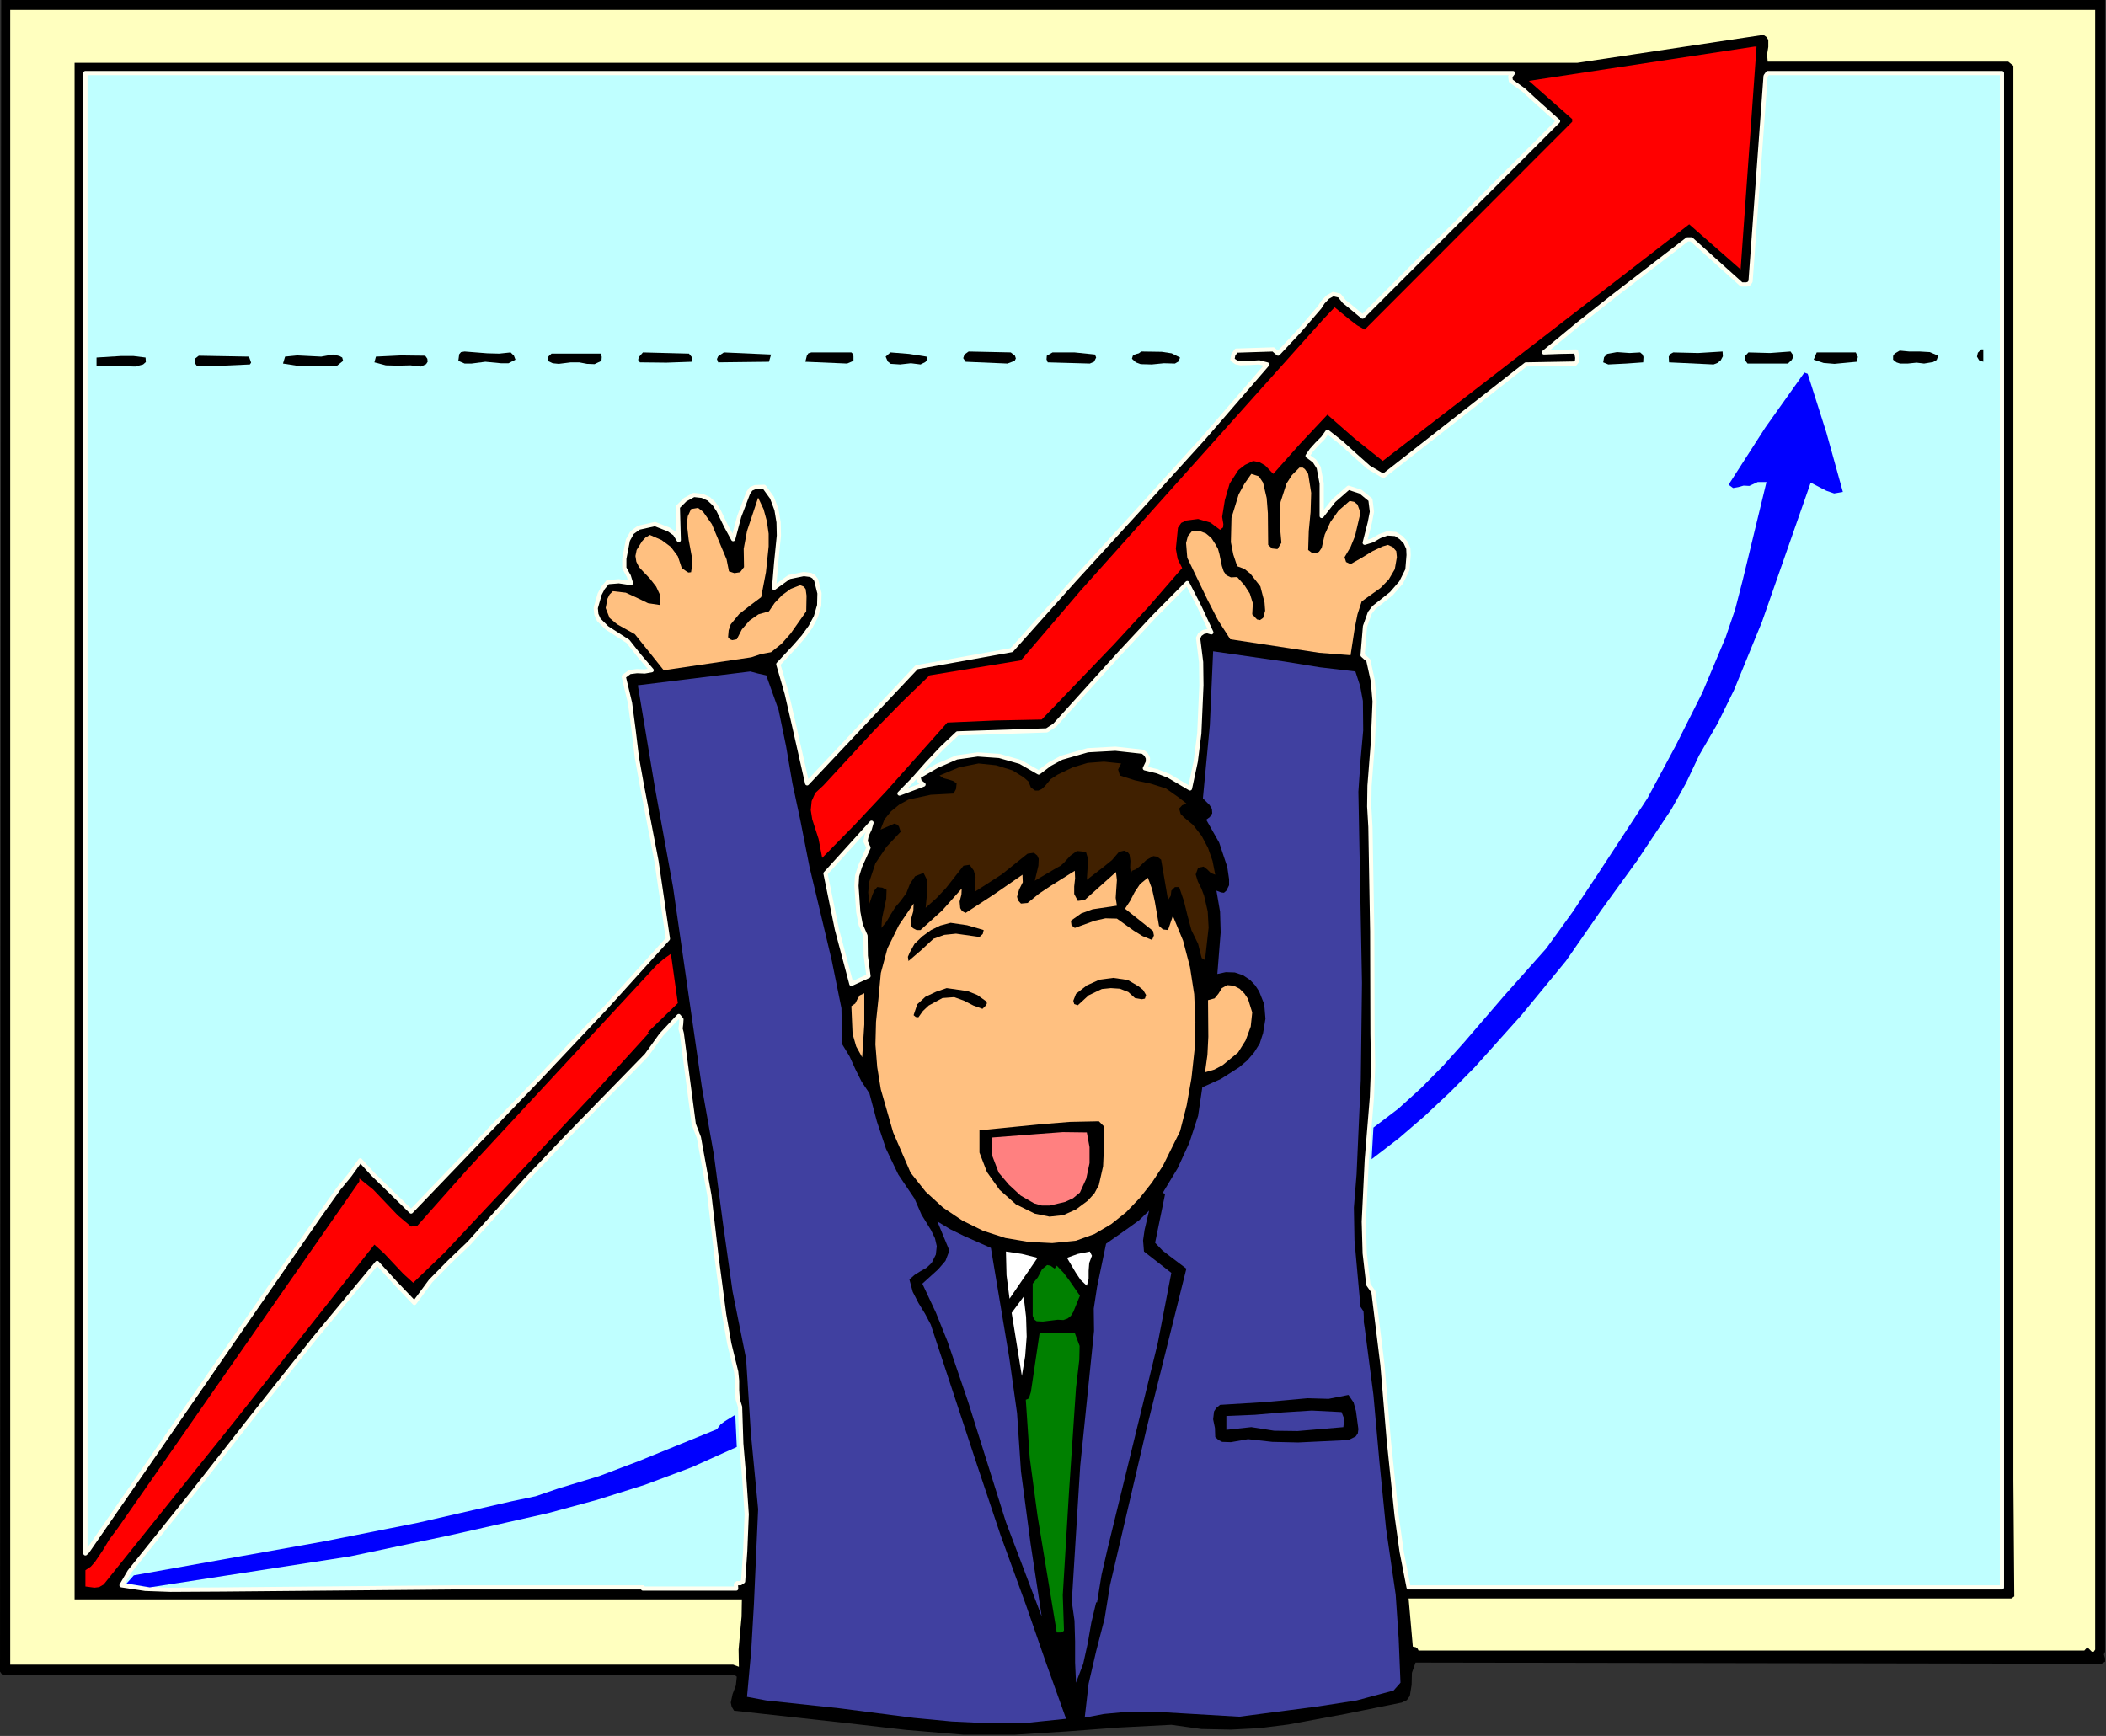
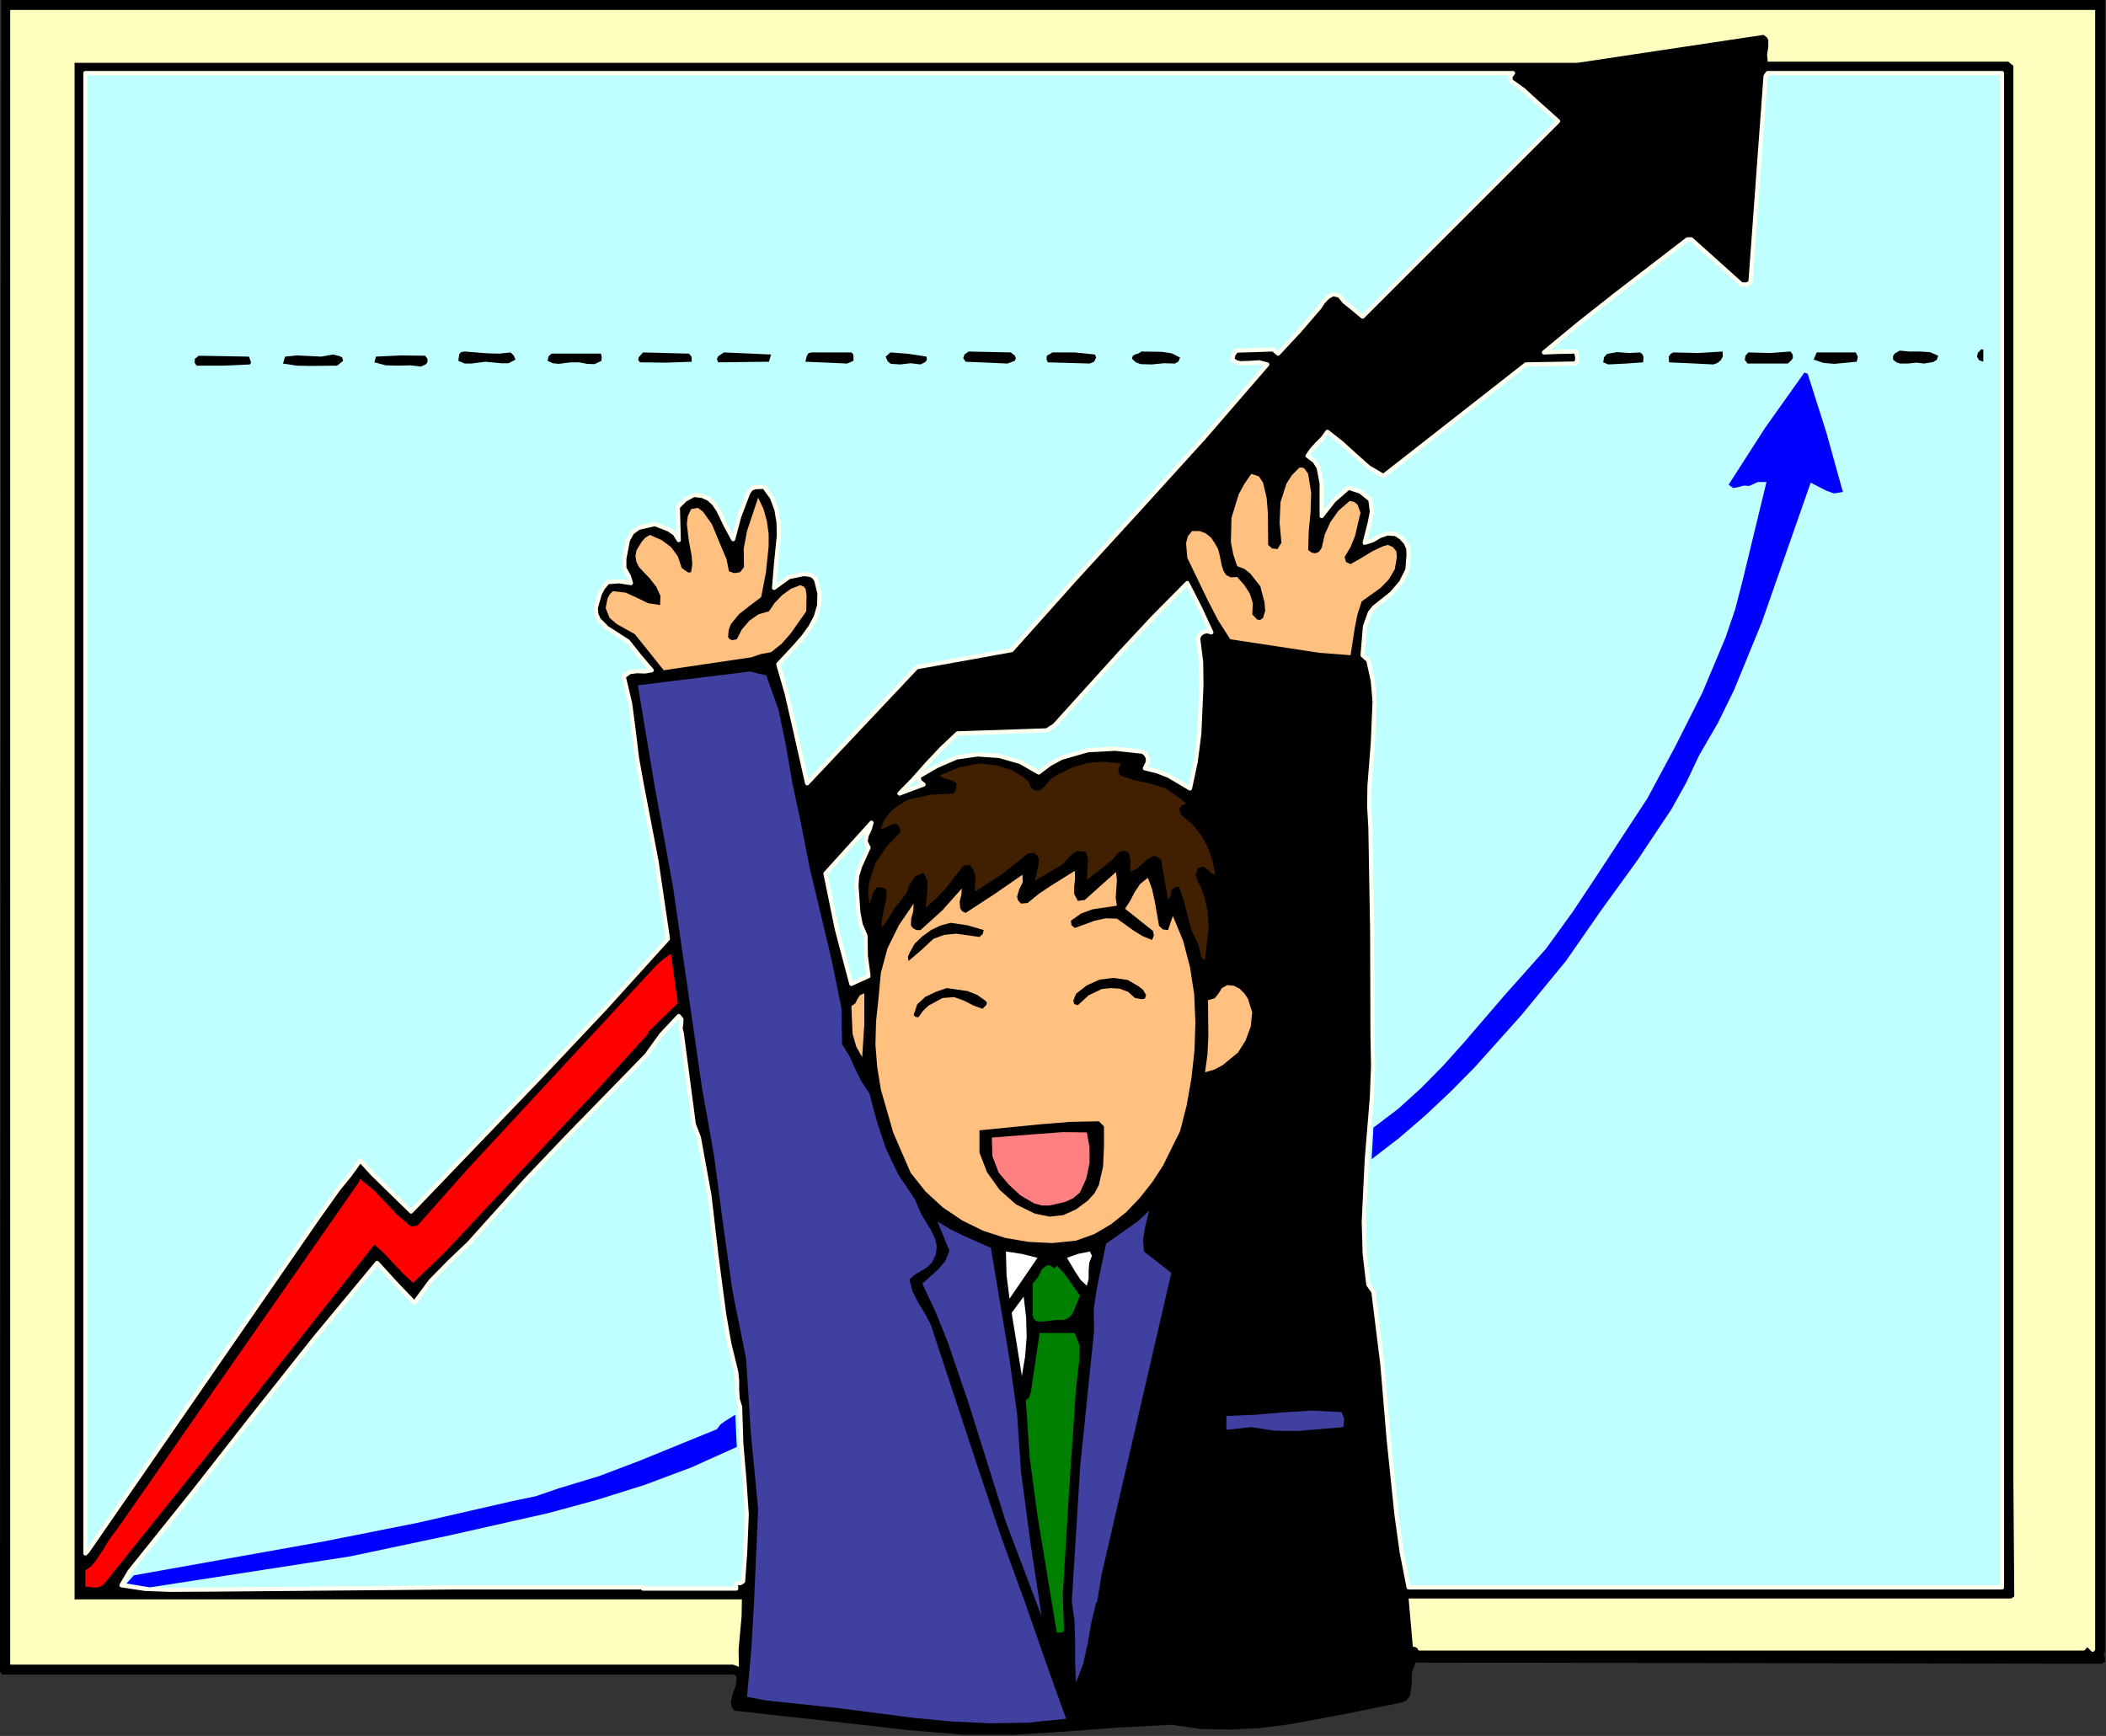
<svg xmlns="http://www.w3.org/2000/svg" xmlns:ns1="http://sodipodi.sourceforge.net/DTD/sodipodi-0.dtd" xmlns:ns2="http://www.inkscape.org/namespaces/inkscape" version="1.0" width="177.876mm" height="146.634mm" id="svg112" ns1:docname="JBIZ076.WMF">
  <rect width="100%" height="100%" fill="#333333" stroke="none" />
  <ns1:namedview pagecolor="#ffffff" bordercolor="#666666" borderopacity="1" objecttolerance="10" gridtolerance="10" guidetolerance="10" ns2:pageopacity="0" ns2:pageshadow="2" ns2:window-width="640" ns2:window-height="480" id="namedview114" />
  <defs id="defs6">
    <clipPath clipPathUnits="userSpaceOnUse" id="clipWmfPath1">
      <path d="M 0,0 L 672.192,0 L 672.192,554.112 L 0,554.112 z" id="path2" />
    </clipPath>
    <pattern id="WMFhbasepattern" patternUnits="userSpaceOnUse" width="6" height="6" x="0" y="0" />
  </defs>
  <path style="fill:#000000;fill-rule:evenodd;fill-opacity:1;stroke:none;" clip-path="url(#clipWmfPath1)" d="  M 672,527.328   L 671.616,528.192   L 672,529.44   L 672,530.496   L 670.848,531.168   L 451.872,530.784   L 450.72,534.048   L 450.624,537.888   L 450.048,541.44   L 449.088,542.784   L 447.456,543.552   L 429.408,547.2   L 411.264,550.56   L 402.144,551.712   L 392.928,552.192   L 383.52,552   L 373.92,550.656   L 357.216,551.52   L 340.512,552.768   L 323.904,553.824   L 307.584,553.824   L 289.248,552.288   L 270.912,550.176   L 234.336,546.144   L 233.568,544.896   L 233.28,543.552   L 233.856,540.864   L 234.912,538.08   L 235.2,535.296   L 234.336,534.624   L 0.672,534.624   L 0,533.664   L 0.384,0   L 672,0   L 672,527.328  z " id="path8" />
  <path style="fill:#ffffbf;fill-rule:evenodd;fill-opacity:1;stroke:none;" clip-path="url(#clipWmfPath1)" d="  M 668.832,526.656   L 668.352,527.328   L 667.776,527.328   L 667.008,526.56   L 666.336,525.888   L 665.376,526.944   L 452.832,526.944   L 452.544,526.368   L 451.968,525.888   L 451.008,525.696   L 449.664,510.336   L 642.048,510.336   L 643.008,509.664   L 642.72,472.512   L 642.72,21.024   L 641.088,19.68   L 564.288,19.68   L 564.096,17.376   L 564.48,14.976   L 564.48,12.768   L 564,11.904   L 562.944,11.136   L 503.52,20.064   L 23.808,20.064   L 23.808,510.624   L 236.832,510.624   L 236.736,516.096   L 236.256,521.28   L 235.776,526.656   L 235.872,532.128   L 234.048,531.456   L 3.264,531.456   L 3.264,3.168   L 668.832,3.168   L 668.832,526.656  z " id="path10" />
-   <path style="fill:#ff0000;fill-rule:evenodd;fill-opacity:1;stroke:none;" clip-path="url(#clipWmfPath1)" d="  M 555.648,86.016   L 539.232,71.616   L 441.408,147.168   L 432.384,139.968   L 423.744,132.384   L 415.008,141.696   L 406.464,151.296   L 403.872,148.608   L 402.048,147.552   L 400.032,147.168   L 397.44,148.416   L 395.328,150.048   L 392.544,154.368   L 391.008,159.648   L 390.144,165.024   L 390.528,167.328   L 390.432,168.384   L 389.472,169.152   L 386.4,166.848   L 382.464,165.696   L 378.72,166.176   L 377.088,166.944   L 376.032,168.48   L 375.36,175.2   L 375.936,178.464   L 377.376,181.344   L 366.624,193.728   L 355.584,205.728   L 332.544,229.728   L 317.856,230.016   L 302.4,230.688   L 283.008,252.48   L 272.832,263.328   L 262.464,273.888   L 261.312,267.84   L 259.296,261.6   L 258.816,258.624   L 259.104,255.744   L 260.256,253.152   L 262.848,250.752   L 279.072,233.184   L 287.808,224.256   L 296.736,215.616   L 325.92,210.816   L 345.12,188.352   L 422.4,101.952   L 426.048,98.112   L 430.848,102.048   L 433.248,103.872   L 435.648,105.216   L 501.888,38.88   L 501.888,38.016   L 488.064,25.824   L 560.064,14.88   L 560.736,14.88   L 555.648,86.016  z " id="path12" />
  <path style="fill:#bfffff;fill-rule:evenodd;fill-opacity:1;stroke:#fffff0;stroke-width:1.344px;stroke-linecap:round;stroke-linejoin:round;stroke-miterlimit:4;stroke-dasharray:none;stroke-opacity:1;" clip-path="url(#clipWmfPath1)" d="  M 482.976,23.328   L 482.112,24.48   L 482.304,25.824   L 486.336,28.704   L 489.984,32.064   L 497.376,38.688   L 434.976,101.088   L 431.04,97.824   L 429.12,96.288   L 427.584,94.368   L 425.568,93.888   L 423.84,94.848   L 422.304,96.48   L 421.248,98.112   L 414.72,105.696   L 408,112.896   L 406.464,111.552   L 394.656,111.936   L 393.696,113.28   L 393.408,114.816   L 394.656,115.68   L 396,115.968   L 398.976,115.872   L 401.952,115.68   L 404.544,116.352   L 384.288,139.776   L 363.648,162.528   L 343.008,185.088   L 322.944,207.552   L 292.608,213.024   L 257.664,250.08   L 253.344,230.976   L 251.136,221.376   L 248.448,212.064   L 253.824,206.304   L 256.416,203.328   L 258.72,200.16   L 260.448,196.896   L 261.504,193.248   L 261.6,189.408   L 260.544,185.184   L 259.776,184.128   L 258.816,183.552   L 256.608,183.264   L 251.904,184.224   L 247.104,187.68   L 247.776,179.616   L 248.64,170.976   L 248.544,166.752   L 247.872,162.72   L 246.432,158.88   L 243.936,155.424   L 241.056,155.52   L 239.712,156.096   L 238.848,157.344   L 235.968,164.928   L 234.048,172.128   L 231.648,167.712   L 229.344,162.912   L 228,160.896   L 226.272,159.264   L 224.16,158.304   L 221.472,158.016   L 218.688,159.552   L 216.384,161.856   L 216.672,172.416   L 215.424,170.4   L 213.504,169.056   L 209.088,167.328   L 203.904,168.48   L 201.792,170.016   L 200.448,172.416   L 199.296,178.368   L 199.296,181.344   L 200.736,183.936   L 201.408,186.144   L 197.568,185.568   L 194.016,185.856   L 192.48,187.68   L 191.424,189.696   L 190.176,194.112   L 190.368,196.128   L 191.136,197.856   L 193.728,200.448   L 200.448,204.768   L 204.096,209.376   L 208.032,213.984   L 205.824,214.368   L 203.328,214.272   L 201.024,214.56   L 199.104,216   L 201.12,224.448   L 202.272,233.184   L 203.328,241.92   L 204.864,250.464   L 209.568,274.944   L 213.216,299.712   L 193.248,321.792   L 172.704,343.584   L 131.232,386.784   L 123.264,379.008   L 119.04,374.88   L 115.008,370.464   L 111.648,375.168   L 108.096,379.488   L 101.472,388.8   L 27.936,495.264   L 27.264,495.936   L 27.264,23.328   L 482.976,23.328  z " id="path14" />
  <path style="fill:#bfffff;fill-rule:evenodd;fill-opacity:1;stroke:#fffff0;stroke-width:1.344px;stroke-linecap:round;stroke-linejoin:round;stroke-miterlimit:4;stroke-dasharray:none;stroke-opacity:1;" clip-path="url(#clipWmfPath1)" d="  M 639.072,506.784   L 449.664,506.784   L 447.456,495.456   L 445.824,483.744   L 443.328,459.744   L 441.312,435.744   L 438.432,412.416   L 436.8,410.112   L 435.648,400.128   L 435.36,390.048   L 436.32,370.176   L 437.952,350.304   L 438.336,340.224   L 438.144,330.144   L 438.048,297.312   L 437.472,264   L 437.088,257.472   L 437.184,250.848   L 438.24,237.408   L 438.816,223.968   L 438.24,217.344   L 436.8,210.816   L 434.976,209.184   L 435.744,199.968   L 437.28,195.648   L 438.624,193.92   L 440.448,192.48   L 444.192,189.504   L 447.264,185.952   L 449.28,181.92   L 449.664,177.216   L 449.568,175.104   L 448.704,173.184   L 447.264,171.648   L 445.536,170.496   L 442.848,170.304   L 440.448,171.168   L 438.144,172.512   L 435.648,173.28   L 437.28,166.848   L 437.952,163.392   L 437.472,159.552   L 434.304,156.96   L 430.464,155.712   L 425.76,159.84   L 421.92,164.736   L 421.92,154.368   L 420.96,149.28   L 419.616,147.168   L 417.408,145.536   L 418.656,143.712   L 420.384,141.792   L 422.304,139.872   L 423.744,137.856   L 428.256,141.408   L 432.576,145.344   L 436.896,149.184   L 441.6,151.968   L 487.104,116.352   L 502.848,116.064   L 503.424,115.296   L 503.52,114.24   L 503.136,112.224   L 497.952,112.32   L 492.864,112.512   L 503.904,103.392   L 515.328,94.368   L 538.656,76.416   L 539.904,76.416   L 555.936,90.816   L 557.568,90.816   L 558.336,90.528   L 558.816,89.856   L 563.616,24.288   L 564.288,23.328   L 639.072,23.328   L 639.072,506.784  z " id="path16" />
  <path style="fill:#000000;fill-rule:evenodd;fill-opacity:1;stroke:none;" clip-path="url(#clipWmfPath1)" d="  M 633.12,115.488   L 631.776,115.008   L 631.104,113.856   L 631.392,112.608   L 632.448,111.552   L 633.12,111.552   L 633.12,115.488  z " id="path18" />
  <path style="fill:#000000;fill-rule:evenodd;fill-opacity:1;stroke:none;" clip-path="url(#clipWmfPath1)" d="  M 572.256,113.184   L 572.352,114.144   L 571.968,114.912   L 570.72,116.064   L 557.856,116.064   L 556.992,114.912   L 557.184,113.568   L 558.144,112.512   L 565.056,112.704   L 571.584,112.224   L 572.256,113.184  z " id="path20" />
  <path style="fill:#000000;fill-rule:evenodd;fill-opacity:1;stroke:none;" clip-path="url(#clipWmfPath1)" d="  M 618.72,113.568   L 618.24,114.912   L 617.088,115.584   L 614.208,116.064   L 611.808,115.776   L 609.024,116.064   L 606.528,116.064   L 605.376,115.68   L 604.32,114.816   L 604.32,113.664   L 604.8,112.896   L 606.432,111.936   L 609.408,112.224   L 612.768,112.224   L 616.032,112.416   L 618.72,113.568  z " id="path22" />
  <path style="fill:#000000;fill-rule:evenodd;fill-opacity:1;stroke:none;" clip-path="url(#clipWmfPath1)" d="  M 163.008,112.512   L 164.064,113.568   L 164.544,114.816   L 162.336,115.968   L 159.936,115.968   L 154.944,115.488   L 150.528,116.064   L 148.32,116.064   L 146.304,115.2   L 146.592,113.088   L 147.168,112.416   L 148.32,112.224   L 155.616,112.8   L 159.36,112.896   L 163.008,112.512  z " id="path24" />
  <path style="fill:#000000;fill-rule:evenodd;fill-opacity:1;stroke:none;" clip-path="url(#clipWmfPath1)" d="  M 322.656,112.512   L 324,113.568   L 324.288,114.432   L 323.904,115.2   L 321.6,116.064   L 308.256,115.488   L 307.488,114.336   L 307.872,113.184   L 309.216,112.224   L 322.656,112.512  z " id="path26" />
  <path style="fill:#000000;fill-rule:evenodd;fill-opacity:1;stroke:none;" clip-path="url(#clipWmfPath1)" d="  M 349.92,114.144   L 349.248,115.488   L 347.904,116.064   L 334.464,115.68   L 334.08,114.72   L 334.176,113.568   L 336,112.512   L 343.008,112.512   L 349.536,113.184   L 349.92,114.144  z " id="path28" />
  <path style="fill:#000000;fill-rule:evenodd;fill-opacity:1;stroke:none;" clip-path="url(#clipWmfPath1)" d="  M 376.704,114.144   L 376.224,115.392   L 375.072,116.064   L 371.52,115.968   L 367.68,116.352   L 364.128,116.256   L 362.592,115.68   L 361.344,114.528   L 361.632,113.568   L 362.496,113.088   L 363.552,112.8   L 364.32,112.224   L 370.848,112.32   L 374.016,112.8   L 376.704,114.144  z " id="path30" />
  <path style="fill:#000000;fill-rule:evenodd;fill-opacity:1;stroke:none;" clip-path="url(#clipWmfPath1)" d="  M 549.888,112.224   L 549.984,113.76   L 549.312,115.008   L 548.256,115.872   L 547.008,116.352   L 532.8,115.68   L 532.704,113.856   L 533.28,112.992   L 534.144,112.512   L 542.112,112.704   L 549.888,112.224  z " id="path32" />
  <path style="fill:#000000;fill-rule:evenodd;fill-opacity:1;stroke:none;" clip-path="url(#clipWmfPath1)" d="  M 219.936,112.896   L 220.8,113.952   L 220.8,115.488   L 212.736,115.776   L 204.288,115.68   L 203.712,114.912   L 203.904,114.048   L 205.248,112.512   L 219.936,112.896  z " id="path34" />
  <path style="fill:#000000;fill-rule:evenodd;fill-opacity:1;stroke:none;" clip-path="url(#clipWmfPath1)" d="  M 245.472,115.488   L 229.248,115.68   L 228.864,114.624   L 229.248,113.76   L 231.072,112.512   L 246.144,113.184   L 245.472,115.488  z " id="path36" />
  <path style="fill:#000000;fill-rule:evenodd;fill-opacity:1;stroke:none;" clip-path="url(#clipWmfPath1)" d="  M 271.776,112.512   L 272.352,113.088   L 272.448,113.76   L 272.448,115.2   L 270.432,116.064   L 257.088,115.488   L 257.568,113.568   L 258.048,112.8   L 259.008,112.512   L 271.776,112.512  z " id="path38" />
  <path style="fill:#000000;fill-rule:evenodd;fill-opacity:1;stroke:none;" clip-path="url(#clipWmfPath1)" d="  M 295.776,113.856   L 295.872,114.912   L 295.392,115.584   L 293.856,116.352   L 290.784,115.968   L 287.328,116.352   L 284.352,116.16   L 283.392,115.392   L 282.72,113.856   L 284.256,112.512   L 290.208,112.992   L 295.776,113.856  z " id="path40" />
  <path style="fill:#000000;fill-rule:evenodd;fill-opacity:1;stroke:none;" clip-path="url(#clipWmfPath1)" d="  M 523.584,112.512   L 524.352,113.184   L 524.64,113.952   L 524.544,115.68   L 519.168,116.064   L 513.408,116.352   L 511.776,115.68   L 512.064,114.048   L 513.024,112.992   L 516.192,112.416   L 520.224,112.704   L 523.584,112.512  z " id="path42" />
  <path style="fill:#000000;fill-rule:evenodd;fill-opacity:1;stroke:none;" clip-path="url(#clipWmfPath1)" d="  M 592.416,112.512   L 593.088,113.952   L 592.704,115.488   L 585.6,116.16   L 582.144,115.872   L 578.976,114.816   L 579.936,112.512   L 592.416,112.512  z " id="path44" />
  <path style="fill:#000000;fill-rule:evenodd;fill-opacity:1;stroke:none;" clip-path="url(#clipWmfPath1)" d="  M 191.808,112.896   L 192.096,113.952   L 192,115.2   L 189.792,116.256   L 187.392,116.16   L 184.896,115.68   L 182.208,115.68   L 178.368,116.16   L 176.448,115.968   L 174.816,115.2   L 175.104,113.76   L 176.064,112.896   L 191.808,112.896  z " id="path46" />
  <path style="fill:#000000;fill-rule:evenodd;fill-opacity:1;stroke:none;" clip-path="url(#clipWmfPath1)" d="  M 109.536,115.2   L 107.616,116.736   L 98.976,116.832   L 94.656,116.736   L 90.336,116.064   L 91.008,113.856   L 94.848,113.472   L 98.688,113.664   L 102.528,113.856   L 106.272,113.184   L 108.384,113.664   L 109.248,114.144   L 109.536,115.2  z " id="path48" />
  <path style="fill:#000000;fill-rule:evenodd;fill-opacity:1;stroke:none;" clip-path="url(#clipWmfPath1)" d="  M 136.416,114.528   L 136.512,115.488   L 136.032,116.256   L 134.4,117.024   L 131.04,116.64   L 127.104,116.736   L 123.168,116.64   L 119.52,115.68   L 120,113.856   L 127.968,113.472   L 135.744,113.568   L 136.416,114.528  z " id="path50" />
-   <path style="fill:#000000;fill-rule:evenodd;fill-opacity:1;stroke:none;" clip-path="url(#clipWmfPath1)" d="  M 46.464,114.144   L 46.56,115.584   L 45.696,116.352   L 43.2,117.024   L 30.816,116.736   L 30.816,114.144   L 38.592,113.664   L 42.624,113.664   L 46.464,114.144  z " id="path52" />
  <path style="fill:#000000;fill-rule:evenodd;fill-opacity:1;stroke:none;" clip-path="url(#clipWmfPath1)" d="  M 79.488,113.856   L 79.968,115.2   L 80.16,115.776   L 79.776,116.352   L 71.328,116.736   L 62.784,116.736   L 62.112,115.776   L 62.208,114.528   L 63.456,113.568   L 79.488,113.856  z " id="path54" />
  <path style="fill:#0000ff;fill-rule:evenodd;fill-opacity:1;stroke:none;" clip-path="url(#clipWmfPath1)" d="  M 577.056,119.328   L 583.008,138.048   L 588.288,157.056   L 585.504,157.536   L 583.008,156.672   L 578.016,154.08   L 562.464,198.528   L 553.536,220.32   L 548.352,230.88   L 542.4,241.152   L 538.272,249.888   L 533.568,258.336   L 522.624,274.752   L 511.008,290.784   L 499.872,306.816   L 485.664,324.096   L 470.784,340.704   L 463.008,348.576   L 454.944,356.16   L 446.592,363.36   L 437.856,370.08   L 438.432,360   L 446.4,353.952   L 453.696,347.328   L 460.704,340.224   L 467.328,332.832   L 480.288,317.76   L 493.536,302.88   L 502.08,291.072   L 510.048,279.072   L 525.888,254.88   L 534.912,238.08   L 543.456,221.088   L 550.848,203.52   L 553.92,194.496   L 556.32,185.184   L 563.904,153.888   L 561.12,153.888   L 558.432,155.136   L 556.608,155.04   L 554.88,155.52   L 553.248,155.808   L 551.808,154.752   L 563.52,136.512   L 576,118.944   L 577.056,119.328  z " id="path56" />
  <path style="fill:#ffc080;fill-rule:evenodd;fill-opacity:1;stroke:none;" clip-path="url(#clipWmfPath1)" d="  M 417.6,151.296   L 418.56,157.344   L 418.368,163.488   L 417.792,169.536   L 417.6,175.584   L 418.752,176.448   L 419.904,176.64   L 421.056,176.16   L 421.92,174.912   L 422.88,170.688   L 424.704,166.656   L 427.296,163.008   L 430.848,159.936   L 432.288,160.224   L 433.344,161.088   L 434.304,163.68   L 432.576,171.072   L 431.136,174.624   L 429.216,177.888   L 429.696,179.424   L 431.136,180.096   L 434.688,178.08   L 438.144,175.968   L 441.408,174.432   L 443.04,173.952   L 444.576,174.624   L 445.728,175.968   L 445.92,177.888   L 445.248,181.728   L 443.328,184.992   L 440.736,187.68   L 434.688,192   L 433.344,196.128   L 432.48,200.448   L 431.136,209.184   L 421.152,208.416   L 411.744,206.976   L 392.736,204.096   L 388.8,197.952   L 385.44,191.424   L 379.008,178.08   L 378.624,173.376   L 379.2,171.168   L 380.544,169.536   L 382.944,169.536   L 384.96,170.304   L 386.688,171.744   L 387.936,173.664   L 388.8,175.2   L 389.28,176.928   L 390.048,180.672   L 390.624,182.4   L 391.488,183.648   L 392.928,184.32   L 394.944,184.224   L 397.248,186.816   L 398.976,189.504   L 399.936,192.576   L 399.744,196.128   L 401.28,197.76   L 402.24,197.952   L 403.2,197.28   L 403.872,194.976   L 403.68,192.384   L 402.336,187.2   L 399.168,183.168   L 397.248,181.632   L 394.944,180.768   L 393.696,177.024   L 392.928,173.088   L 393.12,165.312   L 395.424,157.824   L 397.248,154.464   L 399.456,151.296   L 401.856,152.064   L 403.2,154.08   L 404.352,158.976   L 404.736,163.872   L 404.832,173.952   L 406.08,175.104   L 407.808,175.296   L 409.056,173.28   L 408.48,166.848   L 408.768,160.32   L 410.688,154.368   L 412.416,151.68   L 414.816,149.28   L 415.872,149.28   L 416.544,149.76   L 417.6,151.296  z " id="path58" />
  <path style="fill:#ffc080;fill-rule:evenodd;fill-opacity:1;stroke:none;" clip-path="url(#clipWmfPath1)" d="  M 242.976,190.656   L 239.52,193.248   L 235.968,196.032   L 233.28,199.296   L 232.608,201.216   L 232.416,203.424   L 232.992,204.096   L 233.76,204.384   L 235.2,204.096   L 236.832,200.928   L 239.232,198.144   L 242.112,196.128   L 245.472,195.168   L 247.296,192.48   L 249.696,189.984   L 252.48,187.968   L 255.456,186.816   L 256.608,187.296   L 257.184,188.064   L 257.472,190.176   L 257.376,195.168   L 252.384,202.272   L 249.504,205.536   L 246.144,208.224   L 242.976,208.8   L 239.808,209.856   L 211.872,213.984   L 207.36,208.32   L 202.656,202.464   L 196.992,199.296   L 194.592,197.28   L 193.344,194.112   L 193.92,191.136   L 194.592,189.792   L 195.648,188.736   L 199.776,189.216   L 203.328,190.848   L 206.88,192.576   L 210.72,193.152   L 210.816,190.176   L 209.472,187.296   L 207.456,184.704   L 205.248,182.4   L 204,181.056   L 203.136,179.328   L 202.848,177.504   L 203.232,175.584   L 204.96,172.8   L 206.016,171.648   L 207.456,170.784   L 211.2,172.416   L 214.176,174.624   L 216.384,177.6   L 217.632,181.344   L 218.976,182.304   L 219.744,182.784   L 220.608,182.688   L 220.992,180.192   L 220.8,177.504   L 219.84,172.32   L 219.264,167.232   L 219.552,164.832   L 220.608,162.528   L 222.816,162.144   L 224.448,163.392   L 227.232,167.328   L 230.4,174.912   L 231.936,178.56   L 232.704,182.4   L 234.432,182.976   L 236.256,182.688   L 237.504,181.056   L 237.408,175.2   L 238.464,169.536   L 242.016,158.88   L 243.744,162.528   L 244.8,166.368   L 245.376,170.4   L 245.376,174.432   L 244.512,182.688   L 242.976,190.656  z " id="path60" />
  <path style="fill:#bfffff;fill-rule:evenodd;fill-opacity:1;stroke:#fffff0;stroke-width:1.344px;stroke-linecap:round;stroke-linejoin:round;stroke-miterlimit:4;stroke-dasharray:none;stroke-opacity:1;" clip-path="url(#clipWmfPath1)" d="  M 386.688,201.888   L 385.344,201.504   L 384.096,201.792   L 383.04,202.56   L 382.464,203.712   L 383.424,211.392   L 383.52,218.784   L 382.848,234.144   L 381.696,243.168   L 379.872,251.712   L 373.056,247.68   L 369.408,246.24   L 365.472,245.28   L 366.432,243.264   L 366.432,242.016   L 365.856,240.864   L 364.8,240   L 356.064,239.04   L 347.232,239.52   L 338.88,241.92   L 335.136,243.936   L 331.584,246.624   L 325.728,243.264   L 319.008,241.344   L 312.096,240.864   L 305.376,241.824   L 299.136,244.512   L 293.184,247.968   L 293.568,249.504   L 294.816,250.464   L 287.136,253.344   L 291.552,248.832   L 295.968,243.84   L 300.672,238.848   L 305.664,234.144   L 334.176,233.184   L 336.672,231.552   L 357.504,208.512   L 368.16,197.088   L 379.008,186.144   L 382.944,193.824   L 386.688,201.888  z " id="path62" />
-   <path style="fill:#4040a0;fill-rule:evenodd;fill-opacity:1;stroke:none;" clip-path="url(#clipWmfPath1)" d="  M 432.672,214.368   L 434.208,219.072   L 435.072,223.776   L 435.168,233.184   L 434.304,242.88   L 433.632,252.768   L 434.784,313.824   L 434.4,344.832   L 433.056,374.88   L 432.192,385.536   L 432.384,396   L 434.304,417.216   L 435.264,418.656   L 435.36,420.288   L 435.36,422.112   L 435.648,423.936   L 438.432,445.344   L 440.352,466.752   L 442.464,487.968   L 445.536,509.088   L 446.496,523.2   L 447.072,537.216   L 444.864,539.712   L 433.056,542.88   L 420.672,544.8   L 395.616,548.064   L 371.04,546.624   L 358.56,546.624   L 352.416,547.2   L 346.272,548.352   L 347.52,537.504   L 349.92,527.136   L 352.608,516.768   L 354.336,506.112   L 366.144,455.52   L 378.72,405.024   L 373.632,401.184   L 371.136,399.264   L 368.736,396.768   L 371.904,381.312   L 371.232,380.736   L 375.936,372.96   L 379.68,364.8   L 382.464,356.256   L 383.808,347.136   L 389.76,344.448   L 395.616,340.704   L 398.208,338.496   L 400.416,335.904   L 402.144,333.12   L 403.2,329.856   L 403.968,325.248   L 403.584,320.64   L 401.952,316.512   L 400.704,314.592   L 399.072,312.864   L 396.768,311.328   L 394.176,310.464   L 391.296,310.368   L 388.608,310.944   L 389.664,297.696   L 389.472,291.072   L 388.32,284.352   L 389.856,284.928   L 390.72,285.024   L 391.488,284.352   L 392.352,282.624   L 392.352,280.704   L 391.776,276.768   L 389.184,268.992   L 385.056,261.696   L 386.208,260.832   L 386.976,259.68   L 386.88,258.24   L 386.112,256.992   L 384,254.88   L 386.208,231.552   L 387.264,207.936   L 410.016,211.2   L 421.248,213.024   L 432.672,214.368  z " id="path64" />
  <path style="fill:#4040a0;fill-rule:evenodd;fill-opacity:1;stroke:none;" clip-path="url(#clipWmfPath1)" d="  M 244.608,215.616   L 248.544,226.656   L 250.944,238.272   L 252.96,250.08   L 255.456,261.696   L 258.432,276.864   L 261.984,291.744   L 265.536,306.72   L 268.608,321.888   L 268.8,333.312   L 271.2,337.248   L 273.024,341.28   L 275.04,345.312   L 277.536,349.056   L 279.936,358.08   L 282.816,366.72   L 286.752,374.976   L 291.936,382.656   L 294.144,387.744   L 297.216,392.736   L 298.464,395.328   L 299.04,397.824   L 298.752,400.512   L 297.408,403.2   L 295.776,404.736   L 293.76,405.888   L 291.936,407.04   L 290.304,408.48   L 291.36,412.416   L 293.184,415.968   L 295.296,419.424   L 297.12,422.88   L 311.904,467.712   L 319.392,490.08   L 327.456,512.256   L 333.792,530.496   L 340.32,548.736   L 328.224,549.984   L 316.032,550.176   L 303.84,549.6   L 291.744,548.448   L 267.936,545.376   L 244.608,542.88   L 238.464,541.728   L 239.808,526.944   L 240.672,512.064   L 242.016,481.824   L 239.712,457.824   L 238.176,433.824   L 233.856,412.32   L 230.784,390.528   L 227.904,368.736   L 224.064,347.136   L 214.848,283.2   L 208.992,251.04   L 203.616,218.784   L 239.52,214.368   L 242.016,215.04   L 244.608,215.616  z " id="path66" />
  <path style="fill:#402000;fill-rule:evenodd;fill-opacity:1;stroke:none;" clip-path="url(#clipWmfPath1)" d="  M 357.888,243.744   L 356.928,245.664   L 357.504,247.584   L 362.304,249.12   L 367.296,250.176   L 372.192,251.712   L 376.416,254.688   L 378.72,256.512   L 377.376,257.088   L 376.416,258.144   L 376.896,259.872   L 378.048,261.024   L 380.832,263.328   L 383.616,266.88   L 385.632,270.72   L 387.072,274.848   L 387.936,279.264   L 386.496,278.688   L 385.344,277.536   L 384.192,276.672   L 382.464,277.056   L 381.696,279.168   L 382.368,281.376   L 383.52,283.68   L 384.384,285.984   L 385.536,290.976   L 385.824,296.16   L 384.672,306.528   L 383.616,305.856   L 383.232,304.416   L 382.464,301.344   L 380.352,297.024   L 379.104,292.416   L 377.952,287.712   L 376.416,283.2   L 375.072,283.2   L 373.92,284.352   L 373.728,285.984   L 372.864,287.328   L 370.656,274.464   L 369.408,273.504   L 368.16,273.312   L 365.952,274.56   L 363.744,276.672   L 362.592,277.536   L 361.344,278.016   L 361.056,278.88   L 360.768,277.056   L 360.864,274.848   L 360.576,272.832   L 360,272.064   L 358.848,271.584   L 357.216,271.968   L 355.008,274.56   L 352.416,276.672   L 346.944,280.896   L 347.232,276.288   L 347.328,274.176   L 346.656,271.968   L 343.776,271.68   L 341.664,273.216   L 339.648,275.424   L 338.592,276.384   L 337.344,277.056   L 330.336,281.184   L 331.488,276.384   L 331.584,274.176   L 331.104,273.12   L 330.048,272.256   L 328.032,272.544   L 319.776,279.168   L 311.136,284.736   L 311.424,280.032   L 310.848,277.92   L 309.504,276.096   L 307.584,276.384   L 302.016,283.488   L 298.944,286.752   L 295.488,289.824   L 296.064,283.968   L 296.064,281.184   L 294.816,278.688   L 292.128,279.744   L 290.496,282.144   L 289.344,285.12   L 287.52,287.616   L 285.792,289.632   L 284.352,291.936   L 283.008,294.24   L 281.376,296.256   L 281.568,293.184   L 282.24,290.016   L 282.912,286.944   L 283.008,284.064   L 281.664,283.392   L 280.032,283.2   L 279.072,284.352   L 278.496,285.696   L 277.536,288.48   L 277.152,284.928   L 277.44,281.664   L 279.456,275.616   L 283.008,270.336   L 287.52,265.536   L 286.944,263.808   L 286.368,263.232   L 285.504,262.944   L 281.088,264.864   L 282.336,261.6   L 284.448,259.008   L 287.04,256.896   L 290.016,255.264   L 297.12,253.728   L 304.416,253.344   L 305.184,251.904   L 305.376,250.08   L 304.224,249.312   L 302.688,248.832   L 301.248,248.448   L 299.904,247.584   L 306.144,244.992   L 312.384,243.744   L 317.952,244.32   L 323.232,245.952   L 326.784,248.16   L 328.32,249.504   L 329.088,251.424   L 330.432,252.384   L 331.488,252.384   L 332.544,251.904   L 333.504,251.04   L 335.424,248.736   L 337.632,247.296   L 342.432,244.992   L 347.232,243.552   L 352.416,243.168   L 357.888,243.744  z " id="path68" />
  <path style="fill:#bfffff;fill-rule:evenodd;fill-opacity:1;stroke:#fffff0;stroke-width:1.344px;stroke-linecap:round;stroke-linejoin:round;stroke-miterlimit:4;stroke-dasharray:none;stroke-opacity:1;" clip-path="url(#clipWmfPath1)" d="  M 277.248,270.624   L 274.56,276.576   L 273.6,279.648   L 273.408,282.816   L 273.984,291.168   L 274.752,295.2   L 276.288,298.752   L 276.384,305.184   L 277.248,311.616   L 271.776,314.112   L 267.168,296.736   L 263.52,278.88   L 278.208,262.656   L 277.632,264.672   L 276.672,266.688   L 276.288,268.608   L 277.248,270.624  z " id="path70" />
  <path style="fill:#ffc080;fill-rule:evenodd;fill-opacity:1;stroke:none;" clip-path="url(#clipWmfPath1)" d="  M 343.104,278.016   L 343.2,280.416   L 342.912,283.008   L 342.912,285.408   L 344.064,287.616   L 346.272,287.328   L 356.256,278.4   L 356.544,280.992   L 356.352,283.776   L 356.16,286.656   L 356.544,289.152   L 348.768,290.304   L 345.12,291.648   L 341.856,293.952   L 342.048,295.392   L 343.104,296.256   L 349.44,293.952   L 352.896,293.184   L 356.544,293.28   L 361.92,297.12   L 364.704,298.848   L 367.776,300.096   L 368.352,298.656   L 368.064,297.216   L 359.136,290.112   L 360.768,287.616   L 362.208,284.832   L 363.936,282.24   L 366.432,280.224   L 367.776,283.872   L 368.64,287.808   L 369.984,295.584   L 371.232,296.736   L 372.864,296.928   L 374.4,292.416   L 377.664,300.288   L 379.872,308.736   L 381.216,317.376   L 381.6,326.304   L 381.312,335.328   L 380.352,344.16   L 378.816,352.896   L 376.704,361.152   L 371.232,372.192   L 367.776,377.472   L 363.84,382.464   L 359.52,386.976   L 354.72,390.816   L 349.344,393.984   L 343.488,396.096   L 335.904,396.864   L 328.32,396.48   L 320.928,395.232   L 313.824,392.928   L 307.2,389.664   L 301.056,385.536   L 295.488,380.448   L 290.688,374.4   L 285.12,361.536   L 281.184,347.808   L 280.032,340.704   L 279.456,333.504   L 279.648,326.208   L 280.416,318.912   L 281.184,310.656   L 283.296,302.784   L 286.944,295.392   L 291.648,288.48   L 291.552,290.88   L 290.88,293.28   L 290.784,295.488   L 291.456,296.352   L 292.608,296.928   L 293.856,296.928   L 300.768,290.688   L 307.008,283.68   L 306.912,285.6   L 306.336,287.808   L 306.528,289.92   L 307.104,290.88   L 308.256,291.456   L 317.376,285.504   L 326.4,279.264   L 326.496,281.664   L 325.344,283.968   L 324.672,286.272   L 324.96,287.424   L 325.92,288.48   L 328.032,288.288   L 331.68,285.312   L 335.424,282.816   L 343.104,278.016  z " id="path72" />
  <path style="fill:#000000;fill-rule:evenodd;fill-opacity:1;stroke:none;" clip-path="url(#clipWmfPath1)" d="  M 314.016,296.928   L 313.728,298.176   L 312.672,299.136   L 305.184,298.08   L 301.44,298.464   L 297.984,299.712   L 293.952,303.456   L 290.016,306.816   L 289.824,305.472   L 290.4,304.128   L 291.936,301.344   L 294.432,298.944   L 297.216,296.928   L 300.192,295.488   L 303.456,294.624   L 308.736,295.392   L 314.016,296.928  z " id="path74" />
  <path style="fill:#ff0000;fill-rule:evenodd;fill-opacity:1;stroke:none;" clip-path="url(#clipWmfPath1)" d="  M 216.384,320.256   L 206.784,329.568   L 207.072,329.856   L 190.848,347.712   L 174.528,365.088   L 141.888,399.936   L 131.904,409.536   L 128.736,406.656   L 125.568,403.296   L 122.592,400.128   L 119.52,397.344   L 74.688,453.984   L 33.12,505.824   L 31.68,506.688   L 30.144,506.88   L 27.264,506.496   L 27.264,501.312   L 28.992,500.16   L 30.336,498.624   L 32.736,495.072   L 34.944,491.424   L 37.536,487.968   L 114.72,377.184   L 114.72,376.224   L 119.136,379.776   L 123.072,383.904   L 127.008,388.032   L 131.232,391.584   L 133.248,391.296   L 149.184,373.344   L 209.664,308.064   L 211.872,306.144   L 214.176,304.512   L 216.384,320.256  z " id="path76" />
  <path style="fill:#000000;fill-rule:evenodd;fill-opacity:1;stroke:none;" clip-path="url(#clipWmfPath1)" d="  M 365.856,317.664   L 365.472,318.816   L 364.512,319.008   L 362.304,318.624   L 360.192,316.704   L 357.504,315.648   L 354.624,315.456   L 351.744,315.744   L 347.52,317.76   L 344.064,320.928   L 342.912,320.544   L 342.624,319.488   L 343.488,317.28   L 346.944,314.592   L 350.976,312.768   L 355.392,312.192   L 360,312.864   L 363.456,314.88   L 364.896,316.032   L 365.856,317.664  z " id="path78" />
  <path style="fill:#ffc080;fill-rule:evenodd;fill-opacity:1;stroke:none;" clip-path="url(#clipWmfPath1)" d="  M 398.4,318.912   L 399.744,323.232   L 399.264,327.744   L 397.632,332.16   L 395.232,336   L 390.336,340.032   L 387.648,341.472   L 384.672,342.336   L 385.44,336.768   L 385.728,331.008   L 385.632,319.296   L 387.744,318.72   L 388.992,317.184   L 390.048,315.456   L 391.776,314.496   L 393.792,314.688   L 395.712,315.648   L 397.248,317.184   L 398.4,318.912  z " id="path80" />
  <path style="fill:#000000;fill-rule:evenodd;fill-opacity:1;stroke:none;" clip-path="url(#clipWmfPath1)" d="  M 314.688,319.584   L 315.072,320.256   L 314.784,320.928   L 313.632,322.08   L 310.752,321.024   L 307.776,319.488   L 304.608,318.336   L 300.864,318.624   L 296.448,321.024   L 294.624,322.752   L 293.184,324.768   L 292.32,324.672   L 291.648,324.096   L 292.8,320.64   L 295.392,318.24   L 298.848,316.608   L 302.208,315.456   L 308.928,316.416   L 312,317.664   L 314.688,319.584  z " id="path82" />
  <path style="fill:#ffc080;fill-rule:evenodd;fill-opacity:1;stroke:none;" clip-path="url(#clipWmfPath1)" d="  M 275.232,337.536   L 273.312,334.08   L 272.16,330.048   L 271.776,321.216   L 273.024,320.352   L 273.696,319.008   L 274.464,317.76   L 275.904,317.088   L 275.904,327.072   L 275.232,337.536  z " id="path84" />
  <path style="fill:#bfffff;fill-rule:evenodd;fill-opacity:1;stroke:#fffff0;stroke-width:1.344px;stroke-linecap:round;stroke-linejoin:round;stroke-miterlimit:4;stroke-dasharray:none;stroke-opacity:1;" clip-path="url(#clipWmfPath1)" d="  M 217.632,329.856   L 221.472,358.944   L 223.104,363.168   L 226.464,381.696   L 228.672,400.704   L 231.168,419.616   L 232.8,428.928   L 235.008,437.952   L 235.296,440.832   L 235.296,443.808   L 235.488,446.688   L 236.256,449.184   L 236.64,460.896   L 237.6,472.128   L 238.368,483.456   L 237.888,495.264   L 237.216,504.864   L 236.352,505.44   L 235.392,505.44   L 234.912,505.824   L 235.008,507.168   L 205.248,507.168   L 205.248,506.784   L 145.344,506.784   L 70.848,507.456   L 54.432,507.552   L 46.368,507.264   L 38.784,506.112   L 41.376,501.696   L 61.248,476.928   L 80.736,452.064   L 100.32,427.392   L 120.384,403.2   L 126.24,409.632   L 132.288,415.968   L 137.472,408.96   L 143.52,402.816   L 149.76,396.864   L 155.616,390.336   L 167.904,376.704   L 180.768,363.168   L 206.4,336.864   L 211.104,330.336   L 216.672,324.384   L 217.536,325.44   L 217.44,326.88   L 217.248,328.416   L 217.632,329.856  z " id="path86" />
  <path style="fill:#000000;fill-rule:evenodd;fill-opacity:1;stroke:none;" clip-path="url(#clipWmfPath1)" d="  M 352.416,359.616   L 352.416,366.048   L 352.128,372.384   L 350.784,378.336   L 349.344,381.024   L 347.232,383.328   L 343.488,386.112   L 339.456,387.936   L 335.04,388.416   L 330.336,387.456   L 324.288,384.48   L 319.104,379.872   L 315.072,374.208   L 312.672,367.968   L 312.672,360.864   L 332.064,358.944   L 341.568,358.176   L 350.784,357.984   L 352.416,359.616  z " id="path88" />
  <path style="fill:#ff8080;fill-rule:evenodd;fill-opacity:1;stroke:none;" clip-path="url(#clipWmfPath1)" d="  M 346.944,361.536   L 347.808,366.24   L 347.808,371.328   L 346.752,376.32   L 344.736,380.736   L 342.528,382.56   L 340.032,383.712   L 335.136,384.864   L 332.544,384.864   L 330.144,384.192   L 325.824,381.696   L 322.08,378.24   L 318.816,374.4   L 316.8,369.12   L 316.608,363.168   L 331.488,362.016   L 339.264,361.44   L 346.944,361.536  z " id="path90" />
-   <path style="fill:#4040a0;fill-rule:evenodd;fill-opacity:1;stroke:none;" clip-path="url(#clipWmfPath1)" d="  M 365.184,399.552   L 373.92,406.368   L 369.6,428.736   L 353.664,494.016   L 351.648,502.752   L 350.208,511.584   L 349.92,511.584   L 348.384,518.016   L 347.232,524.64   L 345.792,531.168   L 343.488,537.216   L 343.2,530.784   L 343.2,524.064   L 343.008,517.44   L 342.144,511.296   L 344.832,468   L 349.248,424.896   L 349.152,417.792   L 350.208,410.88   L 353.088,397.056   L 360.192,392.064   L 363.648,389.568   L 366.816,386.496   L 365.376,392.64   L 364.896,396   L 365.184,399.552  z " id="path92" />
+   <path style="fill:#4040a0;fill-rule:evenodd;fill-opacity:1;stroke:none;" clip-path="url(#clipWmfPath1)" d="  M 365.184,399.552   L 373.92,406.368   L 353.664,494.016   L 351.648,502.752   L 350.208,511.584   L 349.92,511.584   L 348.384,518.016   L 347.232,524.64   L 345.792,531.168   L 343.488,537.216   L 343.2,530.784   L 343.2,524.064   L 343.008,517.44   L 342.144,511.296   L 344.832,468   L 349.248,424.896   L 349.152,417.792   L 350.208,410.88   L 353.088,397.056   L 360.192,392.064   L 363.648,389.568   L 366.816,386.496   L 365.376,392.64   L 364.896,396   L 365.184,399.552  z " id="path92" />
  <path style="fill:#4040a0;fill-rule:evenodd;fill-opacity:1;stroke:none;" clip-path="url(#clipWmfPath1)" d="  M 316.32,398.4   L 322.176,433.44   L 324.672,451.2   L 325.92,469.728   L 328.992,492.864   L 332.544,516.096   L 321.12,485.952   L 309.024,447.456   L 302.496,428.352   L 298.752,419.04   L 294.432,409.824   L 299.52,405.216   L 301.824,402.528   L 303.072,399.264   L 299.232,389.952   L 303.36,392.448   L 307.68,394.56   L 316.32,398.4  z " id="path94" />
  <path style="fill:#ffffff;fill-rule:evenodd;fill-opacity:1;stroke:none;" clip-path="url(#clipWmfPath1)" d="  M 331.2,401.568   L 322.272,414.624   L 321.312,407.136   L 321.12,399.552   L 326.208,400.32   L 331.2,401.568  z " id="path96" />
  <path style="fill:#ffffff;fill-rule:evenodd;fill-opacity:1;stroke:none;" clip-path="url(#clipWmfPath1)" d="  M 348.576,400.896   L 347.712,403.2   L 347.52,405.696   L 347.52,408.288   L 346.944,410.496   L 344.928,408.576   L 343.392,406.272   L 340.608,401.568   L 344.064,400.32   L 347.904,399.552   L 348.576,400.896  z " id="path98" />
  <path style="fill:#008000;fill-rule:evenodd;fill-opacity:1;stroke:none;" clip-path="url(#clipWmfPath1)" d="  M 337.344,404.064   L 339.456,406.272   L 341.28,408.672   L 344.736,413.664   L 342.624,418.848   L 341.856,420.096   L 340.8,420.96   L 339.456,421.44   L 337.632,421.344   L 332.928,421.92   L 330.912,421.824   L 330.144,421.248   L 329.664,420.096   L 329.664,409.824   L 331.296,407.808   L 332.64,405.216   L 334.272,403.872   L 335.328,404.064   L 336.672,405.024   L 337.344,404.064  z " id="path100" />
  <path style="fill:#ffffff;fill-rule:evenodd;fill-opacity:1;stroke:none;" clip-path="url(#clipWmfPath1)" d="  M 326.208,439.296   L 322.944,419.136   L 326.784,413.952   L 327.552,420.48   L 327.744,426.72   L 327.264,432.96   L 326.208,439.296  z " id="path102" />
  <path style="fill:#008000;fill-rule:evenodd;fill-opacity:1;stroke:none;" clip-path="url(#clipWmfPath1)" d="  M 343.104,425.568   L 344.64,429.696   L 344.544,434.112   L 343.488,443.136   L 341.28,475.872   L 339.264,509.28   L 339.648,520.512   L 339.264,521.088   L 338.688,521.184   L 337.344,521.184   L 331.2,483.936   L 328.704,465.312   L 327.456,446.88   L 328.224,446.592   L 328.608,445.92   L 329.088,444.384   L 331.872,425.568   L 343.104,425.568  z " id="path104" />
  <path style="fill:#000000;fill-rule:evenodd;fill-opacity:1;stroke:none;" clip-path="url(#clipWmfPath1)" d="  M 433.632,456.288   L 433.44,457.632   L 432.768,458.592   L 430.464,459.744   L 414.432,460.512   L 406.176,460.32   L 398.4,459.456   L 392.928,460.416   L 390.144,460.32   L 388.992,459.744   L 387.936,458.784   L 387.84,455.904   L 387.264,453.12   L 387.552,450.624   L 388.224,449.568   L 389.472,448.512   L 403.584,447.648   L 417.408,446.4   L 424.128,446.592   L 430.464,445.344   L 432.096,447.744   L 432.864,450.528   L 433.632,456.288  z " id="path106" />
  <path style="fill:#4040a0;fill-rule:evenodd;fill-opacity:1;stroke:none;" clip-path="url(#clipWmfPath1)" d="  M 428.256,450.816   L 429.12,453.024   L 428.832,455.616   L 414.24,456.864   L 406.752,456.768   L 399.456,455.616   L 391.488,456.48   L 391.488,452.064   L 400.608,451.68   L 409.632,450.912   L 418.752,450.336   L 428.256,450.816  z " id="path108" />
  <path style="fill:#0000ff;fill-rule:evenodd;fill-opacity:1;stroke:none;" clip-path="url(#clipWmfPath1)" d="  M 235.2,461.952   L 220.704,468.48   L 205.824,474.048   L 190.56,478.848   L 175.008,483.072   L 143.52,490.176   L 111.744,496.896   L 47.808,506.784   L 40.416,505.536   L 42.72,502.944   L 103.488,492.096   L 133.44,486.144   L 163.2,479.328   L 170.976,477.696   L 178.272,475.2   L 191.232,471.264   L 203.904,466.464   L 228.864,456.288   L 230.016,454.752   L 231.456,453.696   L 234.72,451.68   L 235.2,461.952  z " id="path110" />
</svg>